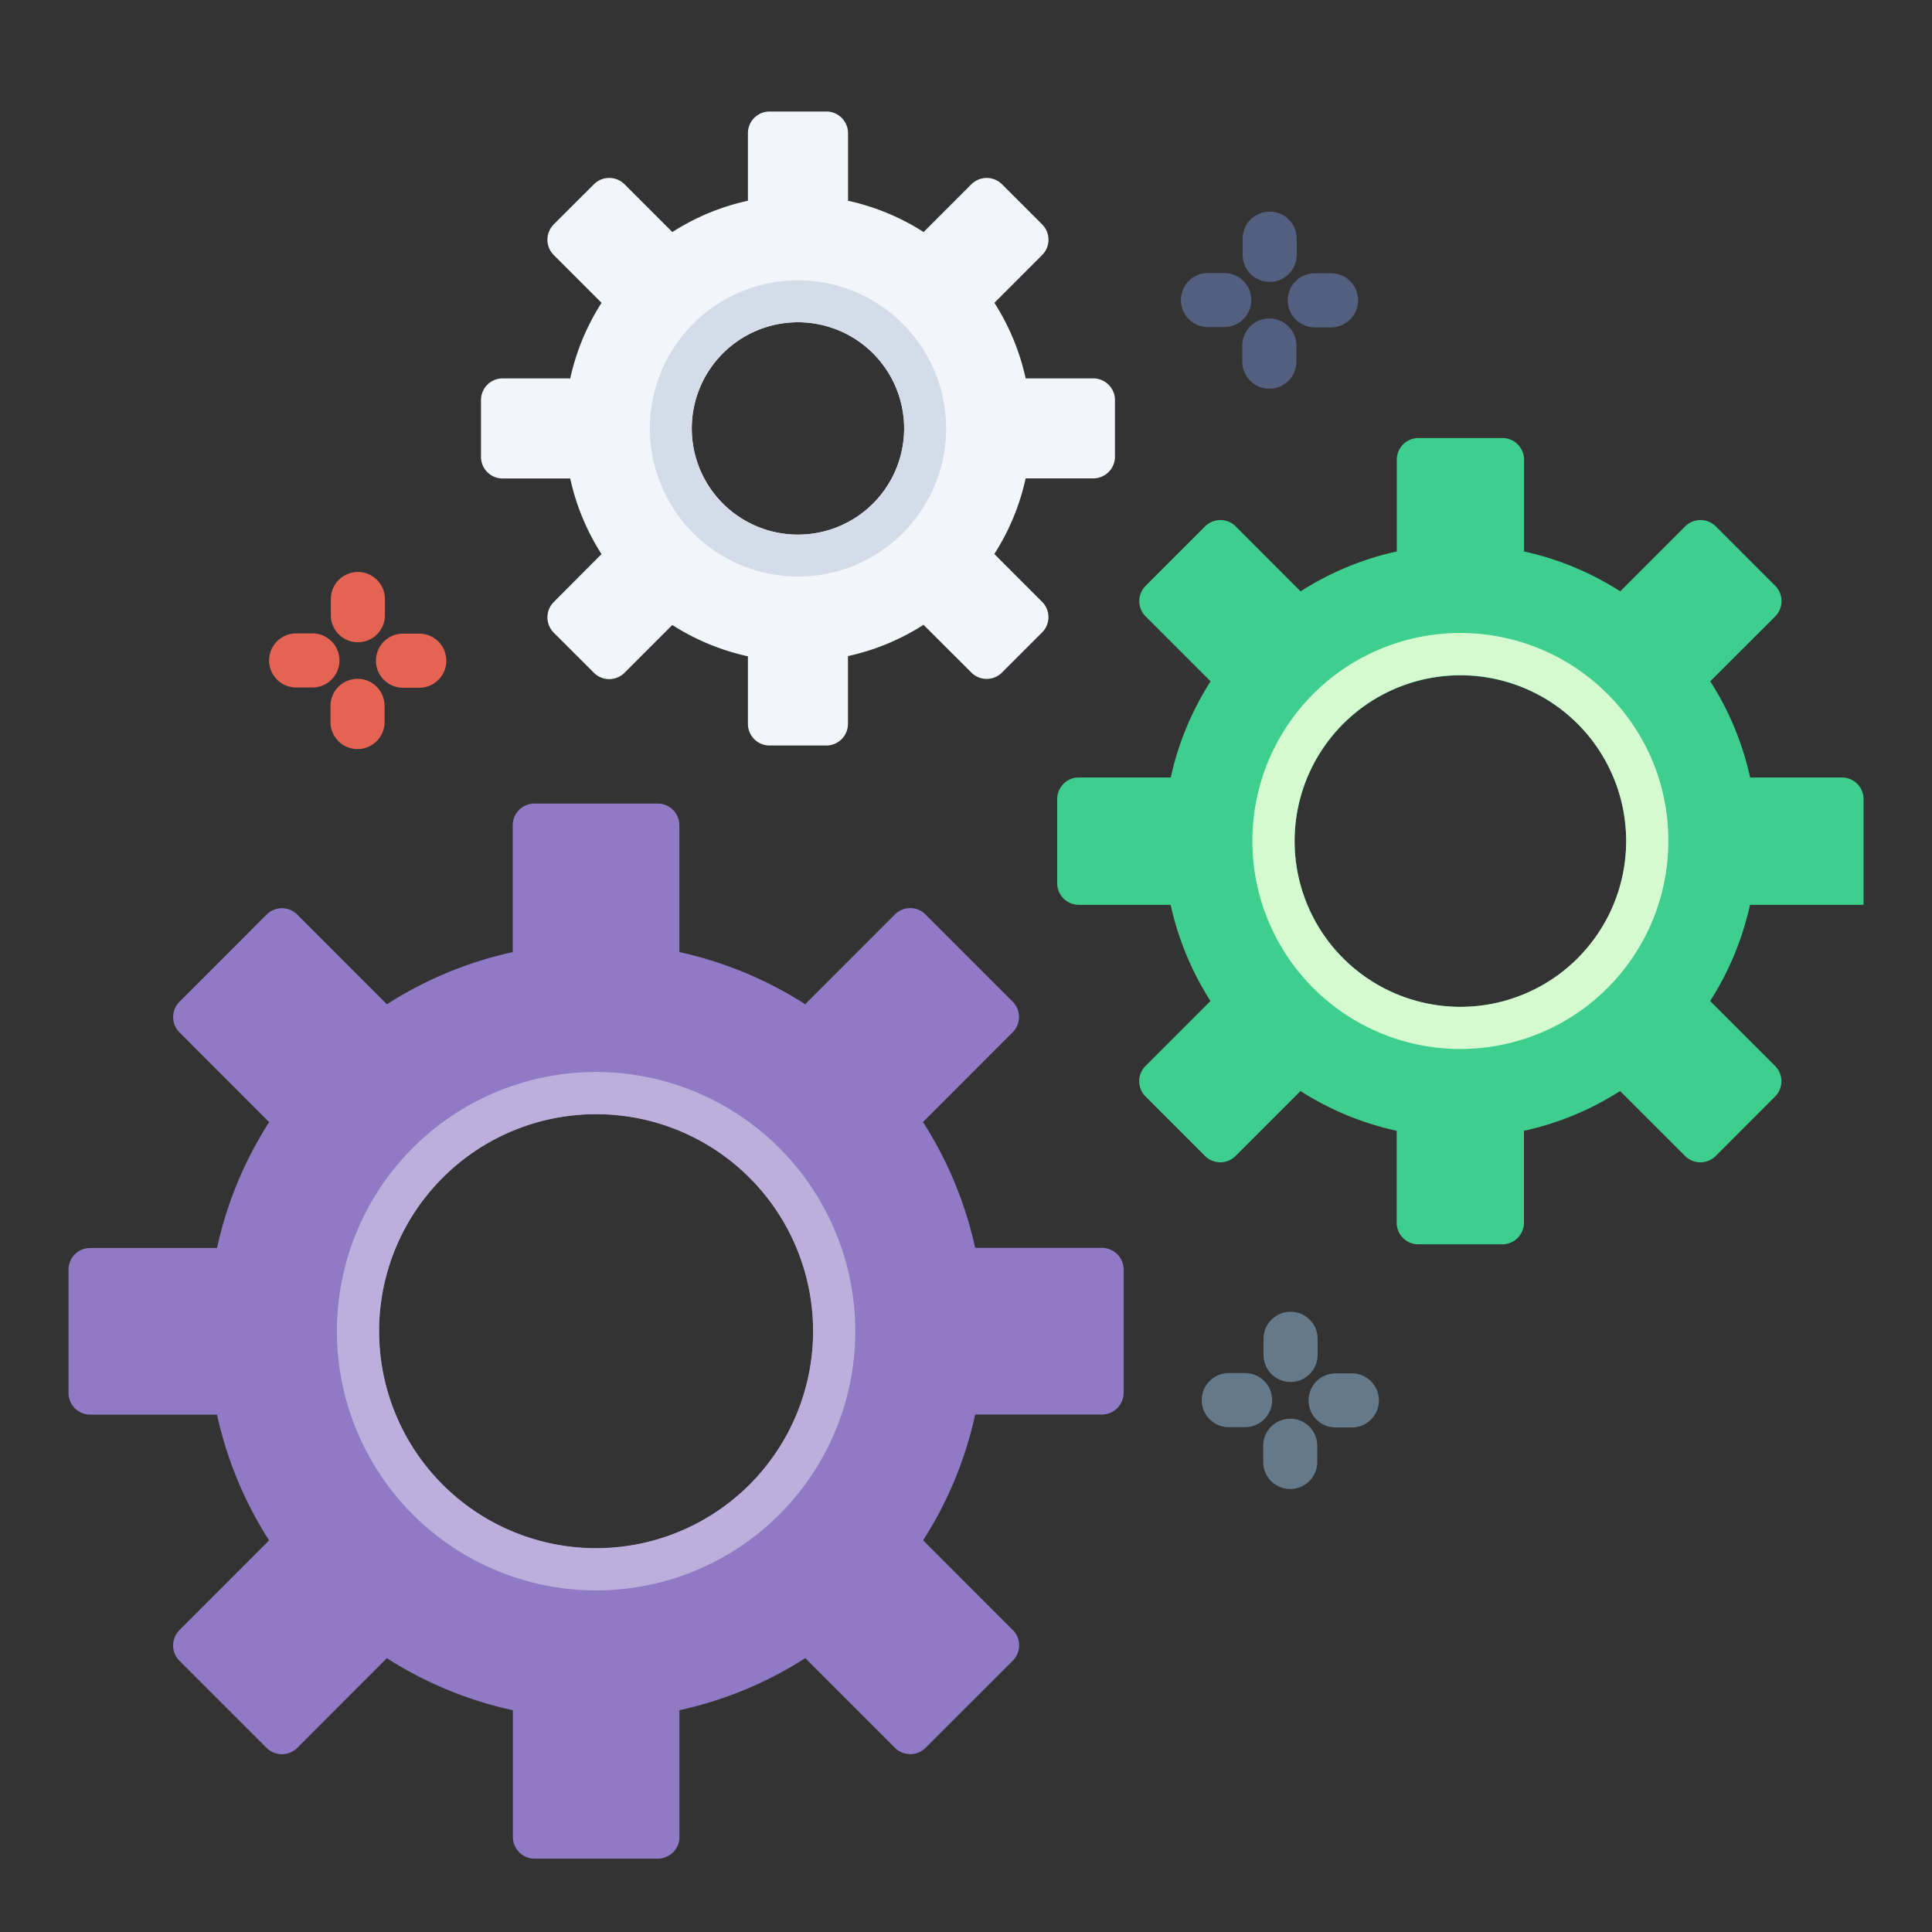
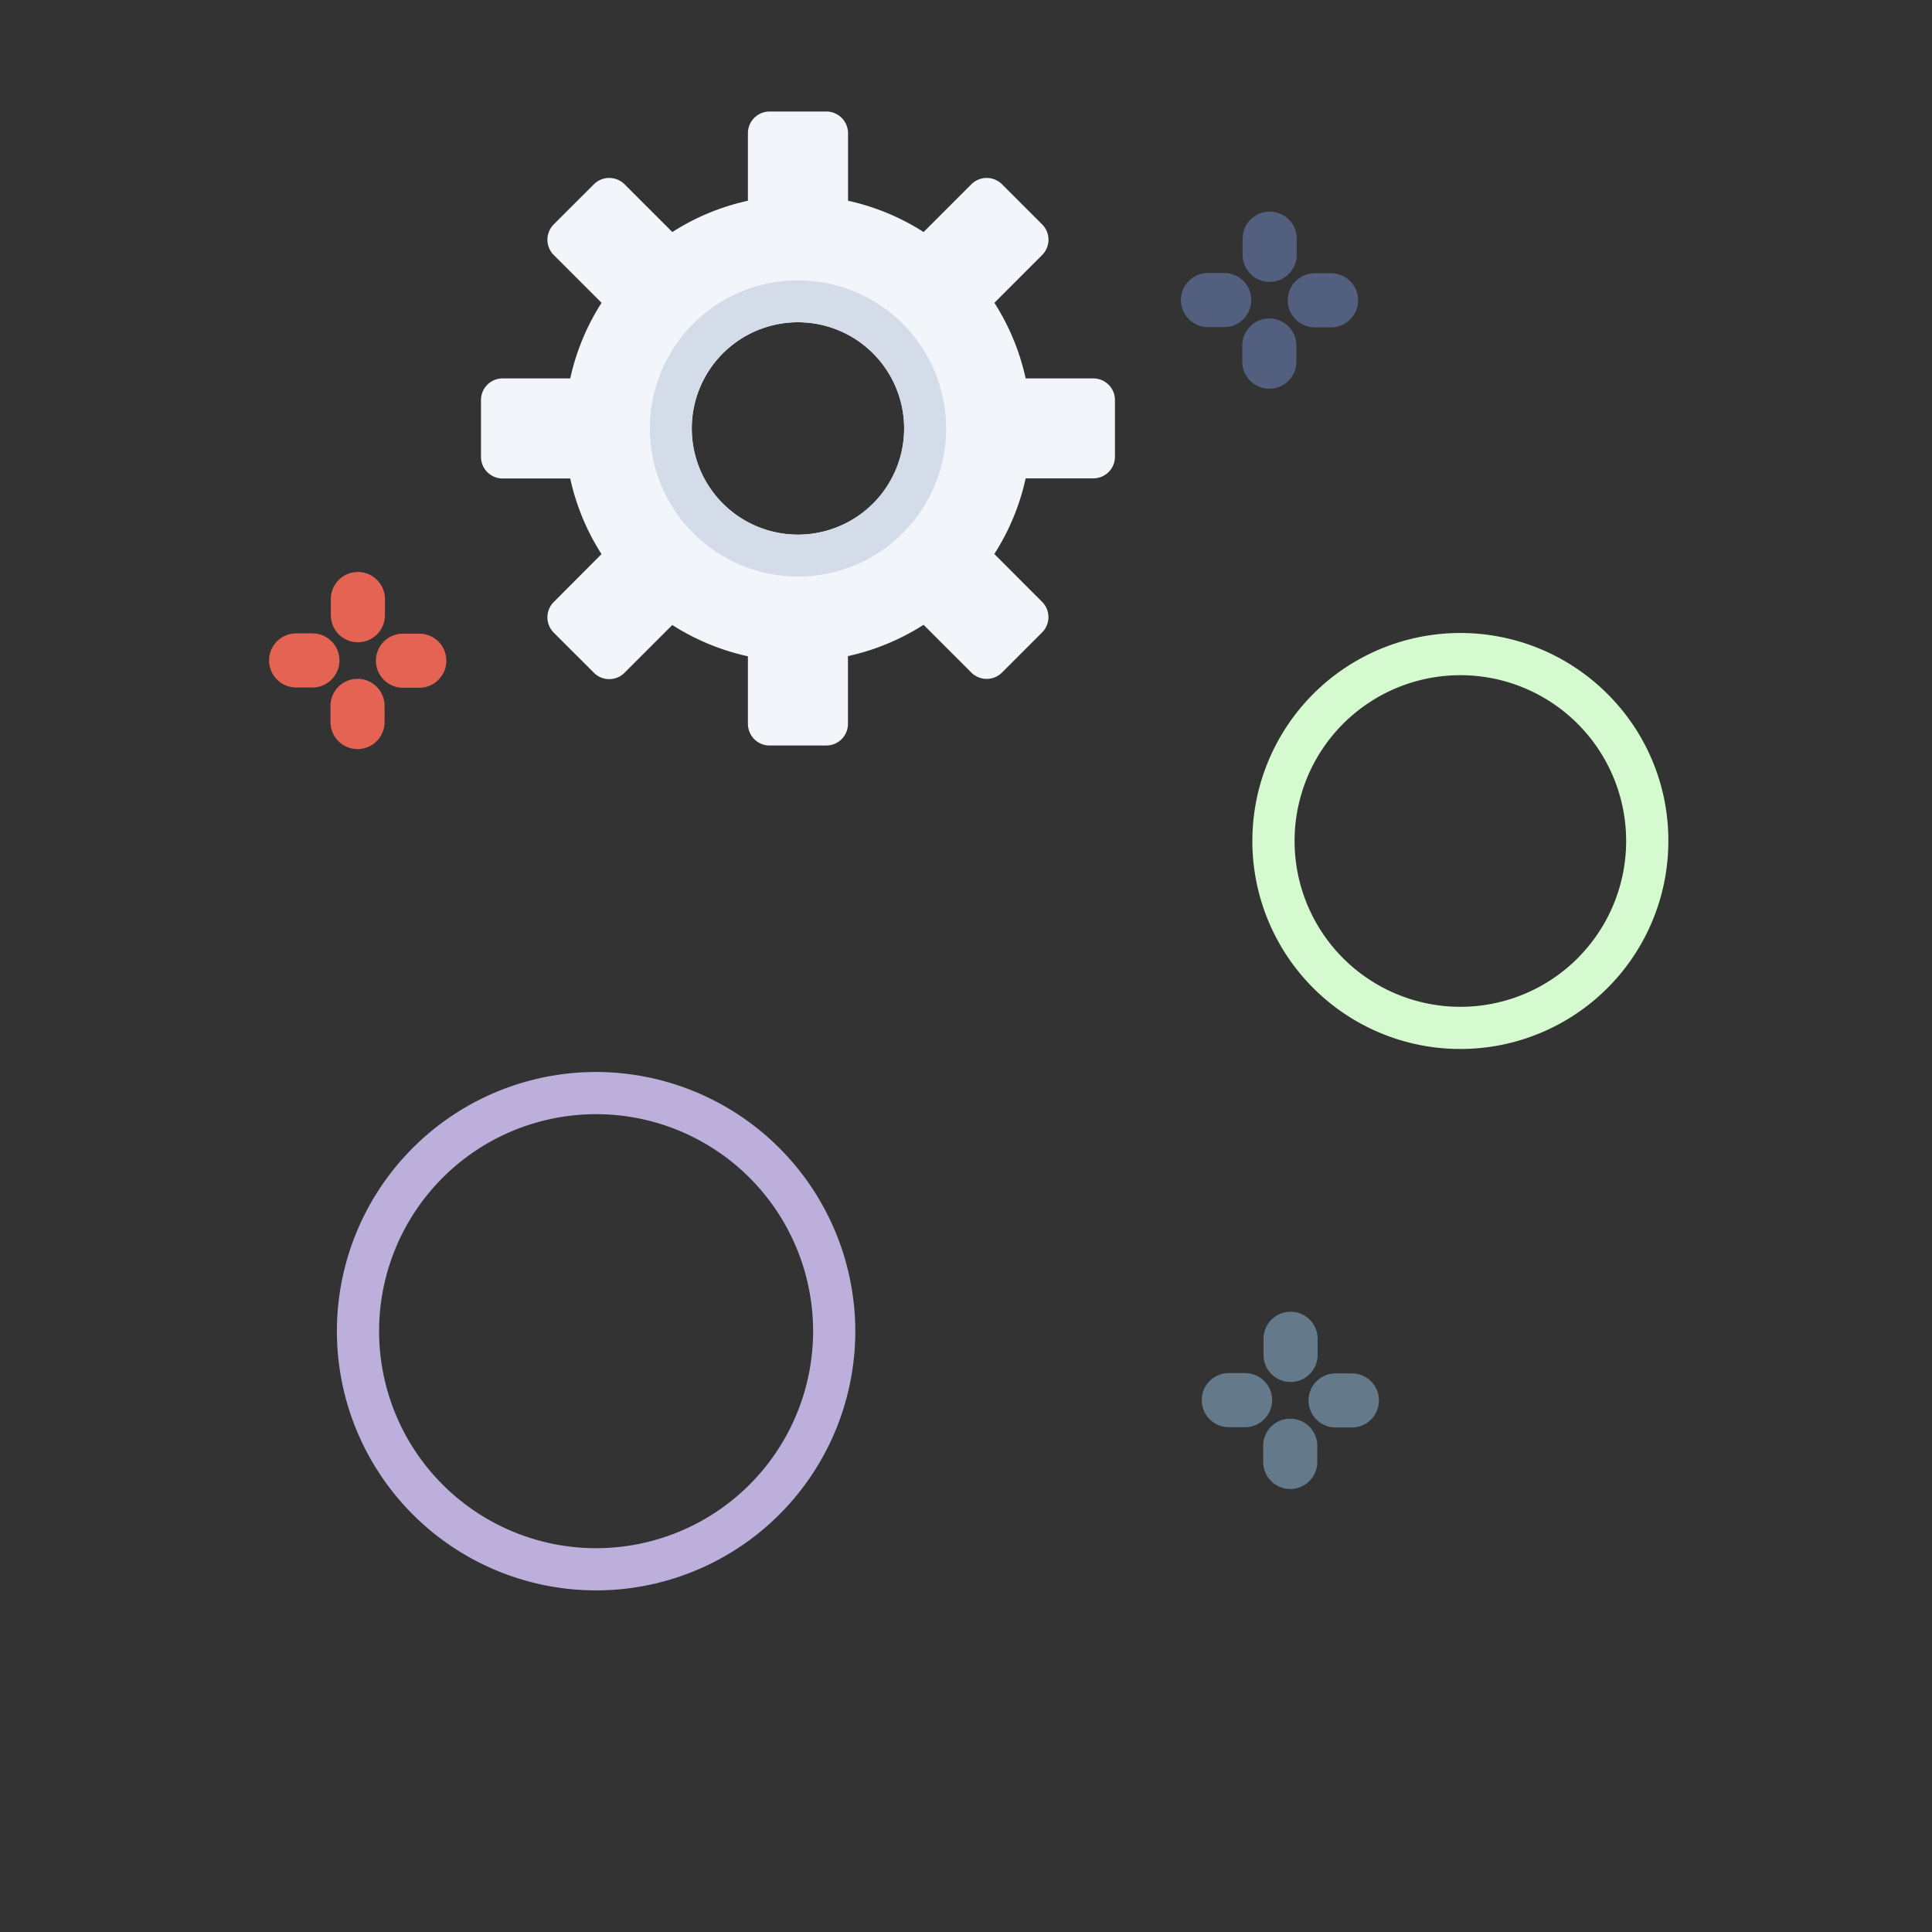
<svg xmlns="http://www.w3.org/2000/svg" width="50" height="50" viewBox="0 0 50 50">
  <rect x="0" y="0" width="50" height="50" fill="#333333" stroke="none" />
  <g id="_33" data-name="33" transform="translate(4939 -14034)">
    <rect id="Rectangle_3662" data-name="Rectangle 3662" width="50" height="50" transform="translate(-4939 14034)" fill="none" />
    <g id="Group_5650" data-name="Group 5650" transform="translate(-5013.227 13713.38)">
-       <path id="Path_9576" data-name="Path 9576" d="M103.306,353.406v-3.191a.56.56,0,0,0-.561-.56H99.464a9.983,9.983,0,0,0-1.35-3.257l2.321-2.323a.56.56,0,0,0,0-.792l-2.257-2.257a.56.56,0,0,0-.792,0l-2.321,2.323A9.995,9.995,0,0,0,91.809,342v-3.284a.56.56,0,0,0-.561-.56H88.058a.561.561,0,0,0-.561.56V342a10.006,10.006,0,0,0-3.257,1.35l-2.32-2.321a.56.56,0,0,0-.793,0l-2.255,2.257a.56.56,0,0,0,0,.792l2.32,2.323a9.955,9.955,0,0,0-1.348,3.257H76.561a.56.56,0,0,0-.561.56v3.191a.561.561,0,0,0,.561.561h3.282a9.97,9.97,0,0,0,1.348,3.255l-2.32,2.322a.561.561,0,0,0,0,.793l2.255,2.255a.562.562,0,0,0,.793,0l2.32-2.321A9.964,9.964,0,0,0,87.5,361.62V364.9a.561.561,0,0,0,.561.561h3.189a.561.561,0,0,0,.561-.561V361.62a9.964,9.964,0,0,0,3.257-1.348l2.32,2.321a.562.562,0,0,0,.793,0l2.257-2.255a.561.561,0,0,0,0-.793l-2.321-2.322a9.97,9.97,0,0,0,1.348-3.255h3.282A.561.561,0,0,0,103.306,353.406Zm-13.652,4.021a5.616,5.616,0,1,1,5.616-5.616A5.616,5.616,0,0,1,89.654,357.427Z" transform="translate(0 3.26)" fill="#917ac5" />
      <path id="Path_9577" data-name="Path 9577" d="M88.39,343.839a6.708,6.708,0,1,0,6.708,6.708A6.715,6.715,0,0,0,88.39,343.839Zm0,12.324a5.616,5.616,0,1,1,5.616-5.616A5.616,5.616,0,0,1,88.39,356.163Z" transform="translate(1.264 4.524)" fill="#bdafdc" />
-       <path id="Path_9578" data-name="Path 9578" d="M117.8,342.5v-2.735a.561.561,0,0,0-.561-.561h-2.375a7.632,7.632,0,0,0-1.032-2.488l1.681-1.68a.561.561,0,0,0,0-.793l-1.537-1.537a.561.561,0,0,0-.793,0l-1.681,1.681a7.605,7.605,0,0,0-2.488-1.032v-2.375a.561.561,0,0,0-.561-.561h-2.172a.56.56,0,0,0-.561.561v2.375a7.623,7.623,0,0,0-2.489,1.032l-1.68-1.681a.561.561,0,0,0-.793,0l-1.537,1.537a.559.559,0,0,0,0,.793l1.68,1.68a7.656,7.656,0,0,0-1.031,2.488H97.491a.561.561,0,0,0-.56.561v2.174a.56.56,0,0,0,.56.561h2.376a7.673,7.673,0,0,0,1.031,2.489l-1.68,1.68a.558.558,0,0,0,0,.792l1.537,1.538a.561.561,0,0,0,.793,0l1.68-1.68a7.643,7.643,0,0,0,2.489,1.029v2.378a.56.56,0,0,0,.561.56h2.172a.561.561,0,0,0,.561-.56v-2.378a7.625,7.625,0,0,0,2.488-1.029l1.681,1.68a.561.561,0,0,0,.793,0l1.537-1.538a.56.56,0,0,0,0-.792l-1.681-1.68a7.649,7.649,0,0,0,1.032-2.489Zm-13.468,1.386a4.291,4.291,0,1,1,6.07,0A4.29,4.29,0,0,1,104.329,343.882Z" transform="translate(4.656 1.537)" fill="#3ecf8e" />
      <path id="Path_9579" data-name="Path 9579" d="M110.251,336.122a5.383,5.383,0,1,0,1.577,3.807A5.347,5.347,0,0,0,110.251,336.122Zm-.771,6.841a4.291,4.291,0,1,1,0-6.068A4.292,4.292,0,0,1,109.479,342.963Z" transform="translate(5.576 2.456)" fill="#d6facf" />
      <path id="Path_9580" data-name="Path 9580" d="M101.139,332.444v-1.471a.561.561,0,0,0-.561-.56H98.828a6.022,6.022,0,0,0-.809-1.956l1.236-1.237a.562.562,0,0,0,0-.793l-1.039-1.038a.562.562,0,0,0-.793,0l-1.236,1.236a6.033,6.033,0,0,0-1.956-.81v-1.748a.562.562,0,0,0-.561-.561H92.2a.561.561,0,0,0-.56.561v1.748a6.011,6.011,0,0,0-1.956.81l-1.237-1.236a.562.562,0,0,0-.793,0l-1.039,1.038a.562.562,0,0,0,0,.793l1.237,1.237a6,6,0,0,0-.81,1.956H85.292a.56.56,0,0,0-.56.561v1.469a.56.56,0,0,0,.56.56h1.749a6,6,0,0,0,.81,1.957L86.615,336.2a.562.562,0,0,0,0,.793l1.039,1.038a.56.56,0,0,0,.793,0l1.236-1.236a6.028,6.028,0,0,0,1.957.81v1.748a.561.561,0,0,0,.56.561h1.469a.561.561,0,0,0,.56-.561V337.6a6.028,6.028,0,0,0,1.957-.81l1.236,1.236a.562.562,0,0,0,.793,0l1.038-1.038a.56.56,0,0,0,0-.793l-1.236-1.237A6.01,6.01,0,0,0,98.828,333h1.749A.561.561,0,0,0,101.139,332.444Zm-10.952-.735a2.748,2.748,0,1,1,2.748,2.747A2.747,2.747,0,0,1,90.187,331.709Z" transform="translate(1.943 0)" fill="#f2f5f9" />
      <path id="Path_9581" data-name="Path 9581" d="M92.14,327.08a3.833,3.833,0,1,0,3.834,3.832A3.837,3.837,0,0,0,92.14,327.08Zm0,6.581a2.748,2.748,0,1,1,2.748-2.747A2.747,2.747,0,0,1,92.14,333.661Z" transform="translate(2.738 0.795)" fill="#d3dce8" />
      <g id="Group_5299" data-name="Group 5299" transform="translate(104.79 326.095)">
        <path id="Path_9582" data-name="Path 9582" d="M101.557,327.444h0a.7.7,0,0,1-.7-.7v-.418a.7.7,0,0,1,.7-.7h0a.7.7,0,0,1,.7.7v.419A.7.7,0,0,1,101.557,327.444Z" transform="translate(-99.261 -325.624)" fill="#525f7f" />
        <path id="Path_9583" data-name="Path 9583" d="M101.549,329.706h0a.7.7,0,0,1-.7-.7v-.418a.7.7,0,0,1,.7-.7h0a.7.7,0,0,1,.7.7v.419A.7.7,0,0,1,101.549,329.706Z" transform="translate(-99.262 -325.121)" fill="#525f7f" />
        <path id="Path_9584" data-name="Path 9584" d="M102.932,328.331h-.421a.7.7,0,0,1,0-1.4h.422a.7.7,0,0,1,0,1.4Z" transform="translate(-99.048 -325.334)" fill="#525f7f" />
        <path id="Path_9585" data-name="Path 9585" d="M100.671,328.325h-.421a.7.7,0,0,1,0-1.4h.421a.7.7,0,0,1,0,1.4Z" transform="translate(-99.551 -325.335)" fill="#525f7f" />
      </g>
      <g id="Group_5300" data-name="Group 5300" transform="translate(81.193 335.422)">
        <path id="Path_9586" data-name="Path 9586" d="M82.254,335.073h0a.7.7,0,0,1-.7-.7v-.419a.7.7,0,0,1,.7-.7h0a.7.7,0,0,1,.7.7v.418A.7.7,0,0,1,82.254,335.073Z" transform="translate(-79.958 -333.253)" fill="#e56353" />
        <path id="Path_9587" data-name="Path 9587" d="M82.246,337.334h0a.7.7,0,0,1-.7-.7v-.418a.7.7,0,0,1,.7-.7h0a.7.7,0,0,1,.7.7v.419A.7.7,0,0,1,82.246,337.334Z" transform="translate(-79.959 -332.75)" fill="#e56353" />
        <path id="Path_9588" data-name="Path 9588" d="M83.629,335.96h-.421a.7.7,0,0,1,0-1.4h.422a.7.7,0,0,1,0,1.4Z" transform="translate(-79.745 -332.963)" fill="#e56353" />
        <path id="Path_9589" data-name="Path 9589" d="M81.368,335.954h-.422a.7.7,0,0,1,0-1.4h.421a.7.7,0,0,1,0,1.4Z" transform="translate(-80.248 -332.964)" fill="#e56353" />
      </g>
      <g id="Group_5301" data-name="Group 5301" transform="translate(105.329 354.565)">
        <path id="Path_9590" data-name="Path 9590" d="M102,350.734h0a.7.7,0,0,1-.7-.7v-.418a.7.7,0,0,1,.7-.7h0a.7.7,0,0,1,.7.7v.419A.7.7,0,0,1,102,350.734Z" transform="translate(-99.702 -348.913)" fill="#64798a" />
        <path id="Path_9591" data-name="Path 9591" d="M101.992,353h0a.7.7,0,0,1-.7-.7v-.419a.7.7,0,0,1,.7-.7h0a.7.7,0,0,1,.7.7v.418A.7.7,0,0,1,101.992,353Z" transform="translate(-99.703 -348.41)" fill="#64798a" />
        <path id="Path_9592" data-name="Path 9592" d="M103.373,351.621h-.421a.7.7,0,0,1,0-1.4h.421a.7.7,0,0,1,0,1.4Z" transform="translate(-99.489 -348.623)" fill="#64798a" />
        <path id="Path_9593" data-name="Path 9593" d="M101.112,351.614h-.421a.7.7,0,0,1,0-1.4h.422a.7.7,0,0,1,0,1.4Z" transform="translate(-99.992 -348.624)" fill="#64798a" />
      </g>
    </g>
  </g>
</svg>